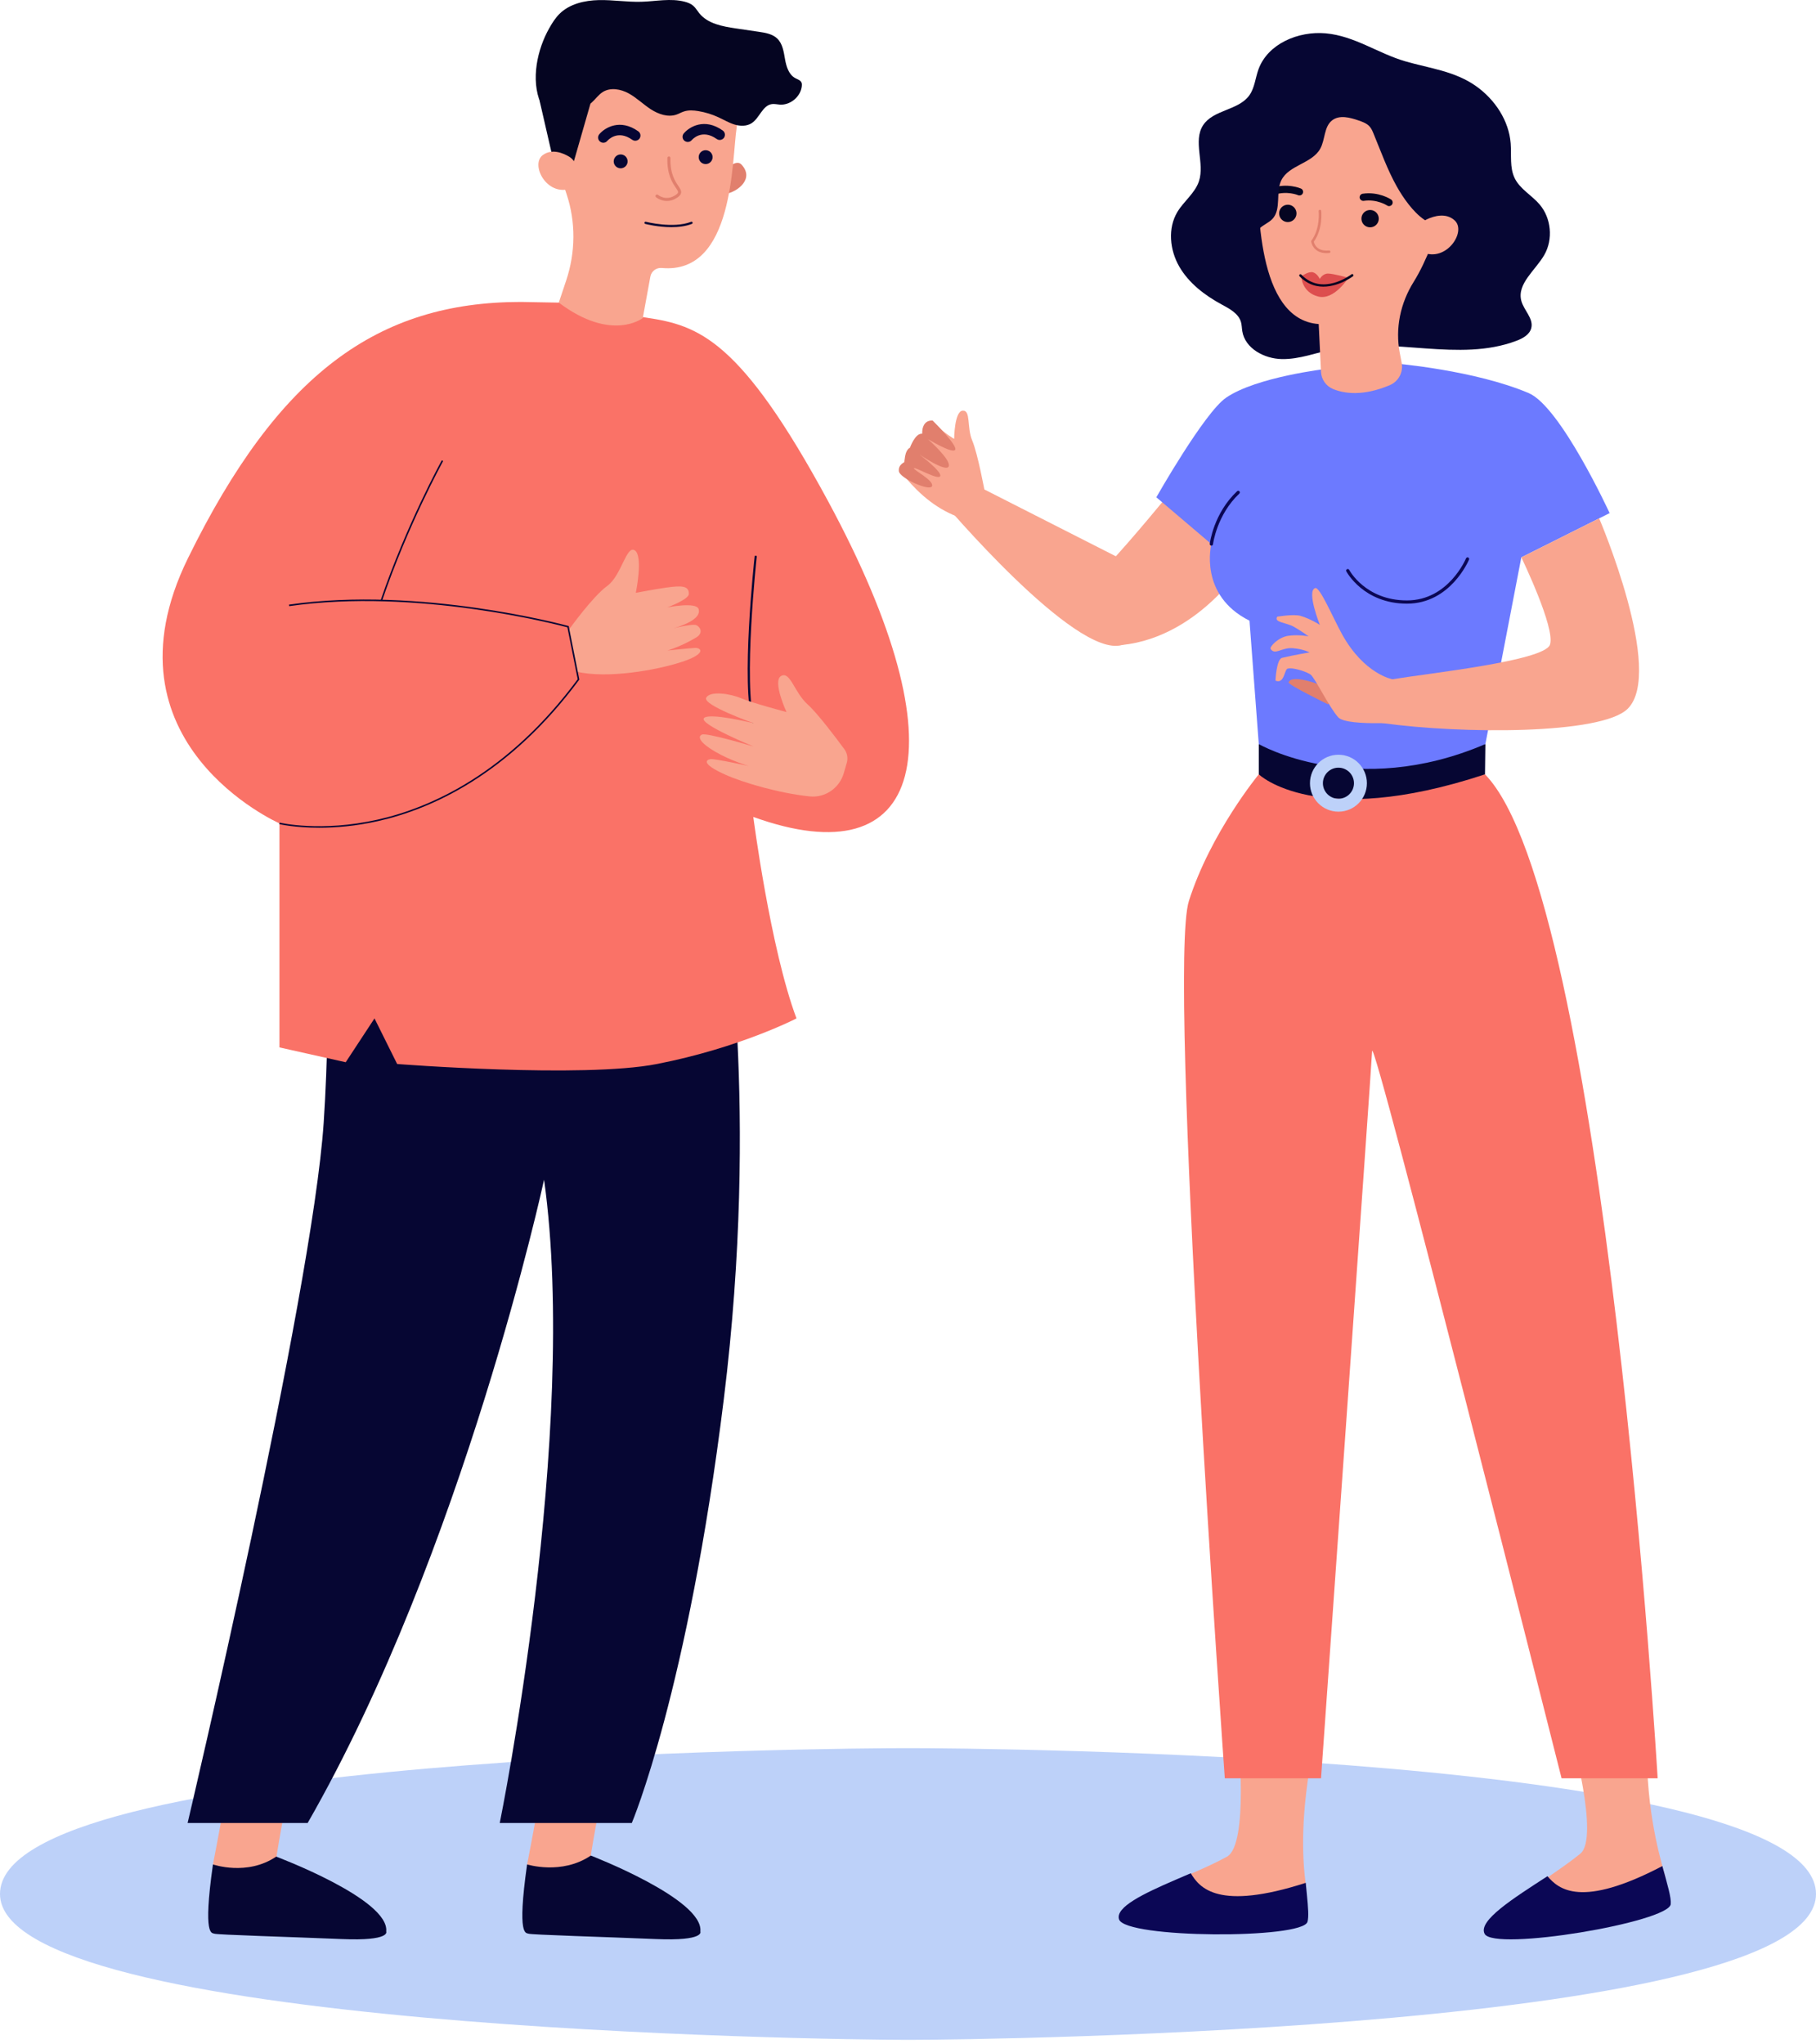
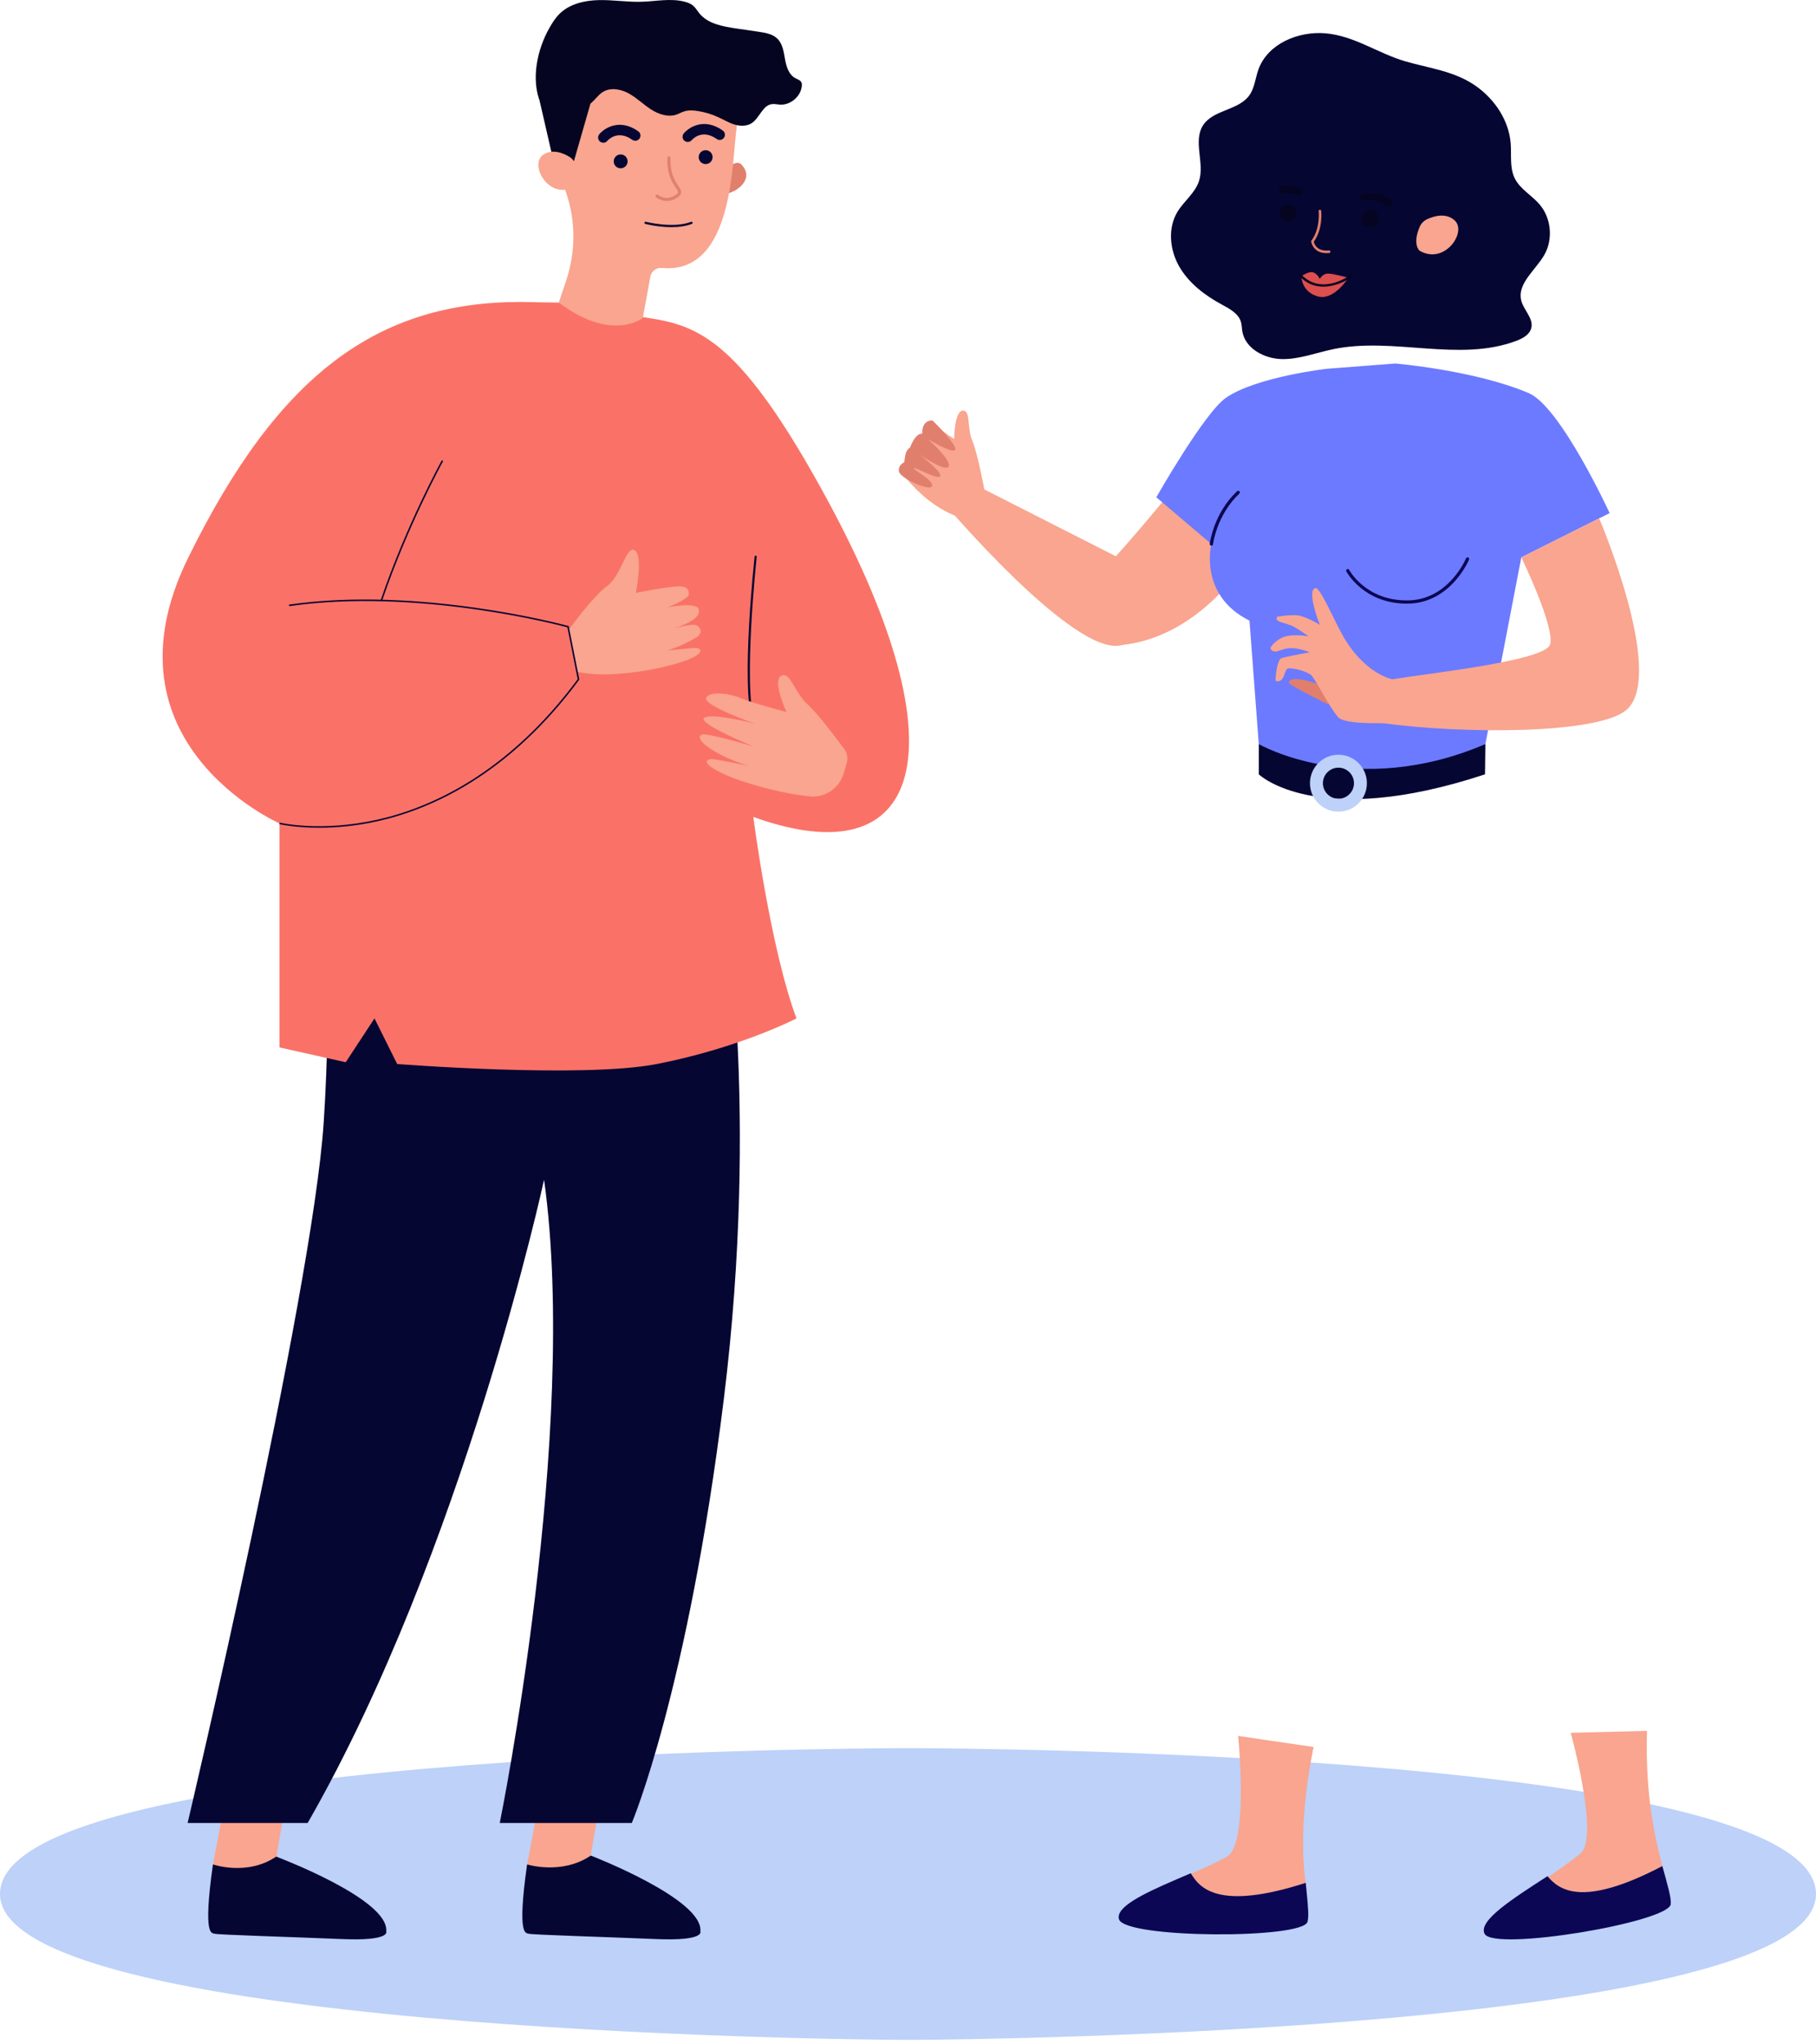
<svg xmlns="http://www.w3.org/2000/svg" width="247" height="278" viewBox="0 0 247 278" fill="none">
  <path d="M247 257.621C247 276.051 134.601 277.46 123.499 277.46C112.48 277.46 0 275.968 0 257.621C0 238.555 113.869 237.782 123.499 237.782C133.115 237.779 247 238.569 247 257.621Z" fill="#BDD1F9" />
  <path d="M83.161 236.672C83.161 236.672 80.217 252.606 80.317 252.786C80.417 252.969 79.386 254.565 79.386 254.565L75.365 255.286L71.695 253.597C71.695 253.597 74.675 238.542 74.292 236.672C73.905 234.803 83.161 236.672 83.161 236.672Z" fill="#F9A58F" />
  <path d="M71.692 253.597C71.692 253.597 76.393 255.077 80.358 252.394C80.358 252.394 95.731 258.323 95.258 262.722C95.258 262.722 95.916 264.033 89.227 263.75C82.537 263.467 72.143 263.17 71.863 263.014C71.585 262.861 70.276 263.567 71.692 253.597Z" fill="#060633" />
  <path d="M40.433 236.672C40.433 236.672 37.489 252.606 37.589 252.786C37.688 252.969 36.658 254.565 36.658 254.565L32.634 255.286L28.964 253.597C28.964 253.597 31.945 238.542 31.562 236.672C31.177 234.803 40.433 236.672 40.433 236.672Z" fill="#F9A58F" />
  <path d="M28.964 253.597C28.964 253.597 33.599 255.22 37.564 252.535C37.564 252.535 53.003 258.32 52.53 262.722C52.53 262.722 53.188 264.033 46.498 263.75C39.809 263.467 29.415 263.17 29.137 263.014C28.857 262.86 27.548 263.567 28.964 253.597Z" fill="#060633" />
  <path d="M98.453 122.23C98.453 122.23 103.351 150.534 98.453 190.267C93.555 230 85.934 247.961 85.934 247.961H67.973C67.973 247.961 78.799 194.804 74 160.462C74 160.462 63.075 210.95 41.846 247.961H25.518C25.518 247.961 42.441 176.3 44.025 152.71C45.148 135.98 44.39 114.178 44.39 114.178L98.453 122.23Z" fill="#060633" />
  <path d="M75.998 41.163C75.998 41.163 84.642 42.718 87.937 43.21C95.036 44.27 100.732 46.171 112.6 68.114C131.063 102.254 125.484 119.416 102.459 111.12C102.459 111.12 104.772 129.013 108.333 138.524C108.333 138.524 100.632 142.519 89.358 144.724C79.254 146.7 54.019 144.724 54.019 144.724L50.936 138.524L47.022 144.485L38.008 142.467V111.993C38.008 111.993 13.223 101.082 25.56 75.939C37.891 50.797 51.399 41.071 70.844 41.071L75.998 41.163Z" fill="#FA7267" />
  <path d="M77.404 85.614C77.404 85.614 80.612 81.128 82.581 79.707C84.55 78.286 85.191 74.075 86.351 74.87C87.511 75.666 86.478 80.636 86.478 80.636C86.478 80.636 89.117 80.134 90.635 79.922C92.772 79.624 93.725 79.68 93.689 80.804C93.664 81.547 90.767 82.617 90.767 82.617C90.767 82.617 94.71 81.825 95.022 82.844C95.594 84.703 90.418 85.773 90.418 85.773C90.418 85.773 94.176 84.703 94.775 85.059C95.375 85.412 95.58 86.18 94.698 86.706C92.609 87.954 90.791 88.48 90.791 88.48C90.791 88.48 93.957 88.151 94.554 88.129C95.353 88.1 96.177 88.9 92.731 90.033C89.285 91.166 82.605 92.341 78.435 91.363L77.404 85.614Z" fill="#F9A58F" />
  <path d="M43.403 112.59C40.069 112.59 38.017 112.1 37.983 112.092L38.035 111.895C38.088 111.907 43.654 113.223 51.399 111.478C58.54 109.87 69.05 105.249 78.574 92.387L77.173 85.327C75.93 84.993 56.634 79.946 39.329 82.449L39.302 82.242C57.143 79.661 77.09 85.088 77.292 85.142L77.351 85.156L77.365 85.22L78.798 92.436L78.767 92.475C69.192 105.417 58.618 110.062 51.433 111.683C48.341 112.38 45.597 112.59 43.403 112.59Z" fill="#060633" />
  <path d="M51.982 81.676L51.787 81.611C55.306 71.292 60.046 62.694 60.092 62.609L60.275 62.712C60.228 62.797 55.498 71.377 51.982 81.676Z" fill="#060633" />
  <path d="M98.828 23.017C98.828 23.017 100.117 21.609 100.841 22.374C102.684 24.336 100.254 26.108 98.782 26.354L98.828 23.017Z" fill="#E17F6D" />
  <path d="M100.205 17.285L100.191 17.29C100.222 17.122 100.256 16.959 100.281 16.793C101.438 9.426 96.15 2.529 88.595 1.85C82.303 1.282 76.432 5.439 74.877 11.563C74.3 13.837 74.358 16.091 74.924 18.168C75.64 21.358 76.284 24.087 77.058 26.39C78.335 30.207 78.282 34.345 77.005 38.161L76.001 41.163C83.224 46.596 87.428 43.259 87.428 43.259L88.459 37.62C88.595 36.884 89.273 36.382 90.016 36.448C90.021 36.448 90.023 36.453 90.028 36.453C99.903 37.347 99.513 21.689 100.205 17.285Z" fill="#F9A58F" />
  <path d="M96.91 21.521C96.993 21.004 96.637 20.519 96.123 20.441C95.609 20.358 95.126 20.709 95.043 21.224C94.961 21.74 95.312 22.225 95.831 22.306C96.347 22.386 96.83 22.035 96.91 21.521Z" fill="#060633" />
  <path d="M85.352 22.099C85.434 21.582 85.084 21.097 84.564 21.017C84.05 20.939 83.568 21.289 83.485 21.804C83.402 22.32 83.758 22.805 84.272 22.883C84.786 22.964 85.269 22.613 85.352 22.099Z" fill="#060633" />
  <path d="M81.947 19.411C81.825 19.391 81.706 19.34 81.603 19.255C81.304 19.006 81.265 18.558 81.513 18.258C82.269 17.354 84.347 16.104 86.814 17.861C87.133 18.087 87.206 18.531 86.982 18.85C86.753 19.164 86.312 19.24 85.993 19.013C83.972 17.573 82.656 19.099 82.6 19.164C82.439 19.364 82.188 19.45 81.947 19.411Z" fill="#060633" />
  <path d="M93.435 19.303C93.313 19.284 93.194 19.233 93.091 19.147C92.792 18.899 92.753 18.451 93.001 18.151C93.757 17.244 95.836 15.996 98.302 17.753C98.621 17.98 98.694 18.424 98.465 18.743C98.239 19.057 97.795 19.133 97.481 18.906C95.455 17.466 94.144 18.991 94.088 19.057C93.925 19.255 93.671 19.342 93.435 19.303Z" fill="#060633" />
  <path d="M74.724 3.802C75.114 3.117 75.538 2.439 76.098 1.886C77.473 0.519 79.517 0.056 81.455 0.012C83.39 -0.027 85.325 0.297 87.26 0.239C89.222 0.18 91.225 -0.263 93.123 0.231C93.54 0.341 93.957 0.497 94.283 0.78C94.617 1.067 94.837 1.462 95.112 1.803C96.264 3.229 98.258 3.594 100.074 3.863C101.122 4.014 102.169 4.17 103.22 4.326C104.114 4.457 105.072 4.62 105.723 5.249C106.451 5.958 106.597 7.048 106.773 8.049C106.948 9.046 107.275 10.148 108.172 10.63C108.476 10.793 108.857 10.898 109.005 11.215C109.076 11.366 109.076 11.541 109.056 11.71C108.908 13.148 107.502 14.329 106.061 14.23C105.703 14.205 105.35 14.113 104.991 14.159C103.707 14.329 103.317 16.067 102.218 16.764C101.546 17.193 100.668 17.169 99.905 16.939C99.138 16.706 98.448 16.289 97.722 15.955C96.857 15.553 95.938 15.27 94.997 15.114C94.332 15.002 93.635 14.953 92.992 15.173C92.658 15.285 92.348 15.468 92.014 15.585C90.85 15.989 89.551 15.531 88.515 14.861C87.484 14.188 86.592 13.299 85.51 12.704C84.428 12.112 83.034 11.858 81.986 12.514C81.387 12.892 80.984 13.511 80.448 13.979C79.035 15.202 76.959 15.151 75.094 15.034C74.709 15.009 74.295 14.98 73.993 14.739C73.778 14.568 73.649 14.315 73.542 14.061C72.158 10.857 73.074 6.689 74.724 3.802Z" fill="#050521" />
  <path d="M73.388 13.676L75.46 22.693L77.868 22.593L81.021 11.619L73.388 13.676Z" fill="#050521" />
  <path d="M78.272 22.374C78.128 21.926 77.816 21.553 77.414 21.312C76.586 20.817 75.082 20.183 73.839 21.085C72.016 22.416 74.531 27.09 77.989 25.503C77.992 25.506 79.028 24.75 78.272 22.374Z" fill="#F9A58F" />
  <path d="M91.391 27.233C90.157 27.611 89.234 26.836 89.227 26.824C89.136 26.751 89.129 26.617 89.202 26.529C89.275 26.444 89.409 26.432 89.497 26.505C89.541 26.544 90.572 27.397 91.873 26.539C92.083 26.398 92.2 26.278 92.224 26.176C92.251 26.032 92.112 25.822 91.912 25.53C91.461 24.86 90.706 23.739 90.772 21.48C90.776 21.363 90.869 21.273 90.986 21.273C91.103 21.277 91.193 21.375 91.193 21.489C91.13 23.612 91.812 24.623 92.263 25.294C92.504 25.657 92.699 25.939 92.636 26.256C92.59 26.478 92.426 26.673 92.102 26.887C91.858 27.051 91.62 27.165 91.391 27.233Z" fill="#E17F6D" />
  <path d="M91.32 30.898C89.502 30.898 87.867 30.482 87.764 30.455C87.684 30.433 87.635 30.353 87.657 30.272C87.679 30.192 87.762 30.143 87.84 30.165C87.876 30.175 91.59 31.12 94.001 30.17C94.079 30.141 94.166 30.177 94.195 30.255C94.227 30.333 94.188 30.421 94.11 30.45C93.255 30.786 92.263 30.898 91.32 30.898Z" fill="#060633" />
  <path d="M102.362 98.413C100.744 93.179 102.571 76.307 102.652 75.591L102.937 75.623C102.918 75.798 101.036 93.152 102.637 98.331L102.362 98.413Z" fill="#060633" />
  <path d="M109.841 95.806C108.033 94.183 107.489 91.268 106.251 91.941C105.011 92.611 106.973 96.851 106.973 96.851C106.973 96.851 102.196 95.589 100.788 94.972C99.379 94.363 96.581 93.912 96.052 94.907C95.526 95.901 102.498 98.37 102.498 98.37C102.498 98.37 96.423 96.871 95.74 97.682C95.056 98.501 102.506 101.543 102.506 101.543C102.506 101.543 96.104 99.627 95.472 99.915C94.836 100.2 95.183 101.024 97.286 102.249C99.386 103.48 101.85 104.192 101.85 104.192C101.85 104.192 97.249 103.183 96.657 103.256C96.06 103.327 95.297 103.855 98.602 105.347C101.082 106.468 106.017 107.903 110.124 108.327C112.222 108.544 114.172 107.206 114.761 105.179L115.173 103.765C115.358 103.129 115.239 102.442 114.847 101.908C113.692 100.339 111.201 97.025 109.841 95.806Z" fill="#F9A58F" />
  <path d="M168.4 236.119C168.4 236.119 169.894 250.873 166.882 252.547C165.405 253.366 163.594 254.177 161.752 254.972C156.783 257.119 178.44 262.078 177.639 256.563C177.068 252.637 176.878 246.462 178.667 237.625L168.4 236.119Z" fill="#F9A58F" />
  <path d="M177.597 256.103C177.651 256.654 177.702 257.168 177.748 257.645C177.926 259.459 178.026 260.733 177.836 261.403C177.166 263.777 153.049 263.677 152.206 261.072C151.667 259.407 155.55 257.563 159.868 255.696C160.56 255.396 161.264 255.096 161.961 254.797C163.158 256.805 165.705 259.934 177.597 256.103Z" fill="#0B0755" />
  <path d="M213.636 235.695C213.636 235.695 217.62 249.981 214.937 252.143C210.078 256.059 204.787 258.301 206.059 260.723C207.334 263.146 226.983 257.014 226.496 255.262C225.453 251.509 223.727 245.265 224.01 235.432L213.636 235.695Z" fill="#F9A58F" />
  <path d="M226.101 253.822C226.803 256.381 227.332 258.128 227.242 259.003C226.986 261.454 203.203 265.463 201.931 263.041C200.985 261.245 205.864 258.194 210.475 255.199C211.993 256.973 215.037 259.622 226.101 253.822Z" fill="#0B0755" />
  <path d="M159.178 66.979C159.178 66.979 153.829 73.532 150.717 76.805C147.807 79.863 145.911 88.424 152.577 87.737C163.497 86.611 170.157 75.667 169.945 75.033C169.733 74.399 162.768 66.981 162.768 66.981H159.178V66.979Z" fill="#F9A58F" />
-   <path d="M171.212 105.323C171.212 105.323 164.662 113.257 161.706 122.547C158.749 131.835 166.589 241.883 166.589 241.883H179.678C179.678 241.883 186.622 143.881 186.622 143.008C186.622 139.584 212.395 241.883 212.395 241.883H225.463C225.463 241.883 218.39 122.104 201.977 105.323L186.619 106.273L171.212 105.323Z" fill="#FA7267" />
  <path d="M171.212 101.206V105.323C171.212 105.323 179.023 112.921 201.98 105.323L202.033 101.206L181.874 99.939L171.212 101.206Z" fill="#060633" />
  <path d="M180.48 50.161C180.48 50.161 170.878 51.255 166.75 54.104C163.796 56.144 157.277 67.641 157.277 67.641L164.761 74.004C164.761 74.004 162.975 80.943 169.947 84.425L171.21 101.209C171.21 101.209 184.299 108.807 202.031 101.209L206.919 75.815L218.931 69.793C218.931 69.793 212.266 55.308 207.918 53.465C200.554 50.343 189.763 49.444 189.763 49.444L180.48 50.161Z" fill="#6C7AFF" />
  <path d="M206.922 75.813C206.922 75.813 211.603 85.48 210.811 87.698C210.019 89.913 194.183 91.592 189.385 92.394C185.615 93.025 186.161 98.089 188.108 98.362C198.694 99.839 217.764 99.939 221.366 96.427C226.462 91.456 217.508 70.507 217.508 70.507L206.922 75.813Z" fill="#F9A58F" />
  <path d="M191.371 82.11C197.308 82.11 199.784 76.176 199.808 76.115C199.854 76.003 199.801 75.874 199.686 75.827C199.574 75.781 199.445 75.837 199.399 75.949C199.374 76.005 197.008 81.669 191.369 81.669C185.71 81.669 183.531 77.555 183.509 77.514C183.453 77.406 183.322 77.363 183.212 77.419C183.105 77.475 183.061 77.606 183.117 77.714C183.144 77.76 185.447 82.11 191.371 82.11Z" fill="#0B0755" />
  <path d="M164.764 74.224C164.874 74.224 164.969 74.141 164.983 74.029C164.988 73.99 165.497 70.025 168.566 67.137C168.653 67.054 168.658 66.915 168.575 66.825C168.493 66.737 168.354 66.733 168.264 66.815C165.076 69.813 164.567 73.807 164.545 73.975C164.53 74.097 164.618 74.204 164.737 74.219C164.747 74.221 164.757 74.224 164.764 74.224Z" fill="#0B0755" />
  <path d="M178.172 106.531C178.172 104.397 179.91 102.659 182.045 102.659C184.18 102.659 185.917 104.397 185.917 106.531C185.917 108.666 184.18 110.404 182.045 110.404C179.91 110.404 178.172 108.666 178.172 106.531ZM179.932 106.531C179.932 107.696 180.88 108.644 182.045 108.644C183.21 108.644 184.158 107.696 184.158 106.531C184.158 105.366 183.21 104.418 182.045 104.418C180.88 104.418 179.932 105.366 179.932 106.531Z" fill="#BDD1F9" />
  <path d="M180.322 4.535C176.605 4.199 172.421 5.941 171.161 9.455C170.739 10.635 170.649 11.965 169.916 12.982C168.432 15.034 165.008 14.912 163.633 17.039C162.229 19.213 163.887 22.201 163.07 24.657C162.532 26.276 161.023 27.36 160.143 28.822C158.801 31.055 159.098 34.008 160.399 36.265C161.701 38.522 163.86 40.164 166.148 41.407C167.223 41.989 168.446 42.628 168.787 43.8C168.904 44.205 168.9 44.636 168.968 45.053C169.348 47.404 171.965 48.798 174.346 48.842C176.73 48.886 179.011 47.977 181.343 47.492C189.536 45.791 198.426 49.315 206.254 46.356C207.122 46.03 208.055 45.516 208.277 44.614C208.596 43.315 207.27 42.218 206.922 40.927C206.293 38.587 208.854 36.764 210.053 34.661C211.262 32.541 210.994 29.675 209.412 27.816C208.345 26.558 206.749 25.73 206.023 24.248C205.313 22.805 205.598 21.099 205.472 19.498C205.226 16.391 203.334 13.55 200.798 11.741C197.878 9.66 194.488 9.312 191.152 8.344C187.438 7.269 184.265 4.893 180.322 4.535Z" fill="#060633" />
-   <path d="M184.711 8.39C191.503 8.507 197.227 13.784 197.91 20.541C198.134 22.764 197.81 24.899 197.057 26.829C195.419 31.622 194.059 35.488 192.278 38.341C190.469 41.232 189.746 44.668 190.389 48.016L190.647 49.357C190.891 50.626 190.211 51.894 189.019 52.393C185.34 53.943 182.788 53.524 181.306 52.91C180.356 52.517 179.722 51.606 179.674 50.58L179.362 44.078C170.81 43.471 171.19 27.726 170.969 23.086L170.983 23.088C170.969 22.915 170.954 22.742 170.944 22.564C170.566 14.802 176.815 8.256 184.711 8.39Z" fill="#F9A58F" />
  <path d="M173.99 29.195C173.895 28.549 174.344 27.95 174.99 27.857C175.635 27.762 176.235 28.211 176.328 28.857C176.423 29.502 175.974 30.102 175.328 30.194C174.685 30.289 174.085 29.841 173.99 29.195Z" fill="#050521" />
  <path d="M185.184 29.912C185.089 29.266 185.537 28.666 186.183 28.574C186.829 28.479 187.428 28.927 187.521 29.573C187.616 30.219 187.167 30.818 186.522 30.911C185.876 31.003 185.276 30.555 185.184 29.912Z" fill="#050521" />
  <path d="M176.973 37.598C176.973 37.598 177.98 36.869 178.582 37.04C179.184 37.211 179.51 37.942 179.51 37.942C179.51 37.942 179.876 37.218 180.609 37.211C181.343 37.206 183.397 37.783 183.397 37.783C183.397 37.783 181.472 40.893 179.284 40.33C177.095 39.767 177.003 37.7 177.003 37.7L176.973 37.598Z" fill="#DD4E4E" />
  <path d="M179.02 38.89C181.533 39.441 183.99 37.603 184.024 37.579C184.097 37.523 184.111 37.418 184.055 37.345C183.999 37.272 183.894 37.257 183.821 37.313C183.661 37.437 179.825 40.296 176.995 37.349C176.932 37.284 176.827 37.281 176.761 37.345C176.696 37.408 176.693 37.513 176.756 37.579C177.468 38.324 178.248 38.719 179.02 38.89Z" fill="#050521" />
  <path d="M188.98 28.033C189.122 28.018 189.253 27.945 189.339 27.818C189.49 27.594 189.431 27.29 189.207 27.136C189.139 27.09 187.521 26.032 185.349 26.349C185.081 26.388 184.896 26.636 184.933 26.904C184.972 27.172 185.245 27.36 185.488 27.319C187.299 27.055 188.644 27.94 188.656 27.948C188.756 28.018 188.871 28.045 188.98 28.033Z" fill="#050521" />
  <path d="M176.883 26.568C177.02 26.529 177.137 26.431 177.198 26.293C177.307 26.044 177.193 25.754 176.947 25.647C176.873 25.615 175.109 24.855 173.008 25.564C172.75 25.649 172.614 25.929 172.699 26.185C172.784 26.444 173.074 26.58 173.32 26.495C175.058 25.91 176.535 26.539 176.552 26.546C176.659 26.595 176.776 26.6 176.883 26.568Z" fill="#050521" />
  <path d="M179.615 34.315C179.927 34.418 180.317 34.461 180.799 34.415C180.895 34.405 180.965 34.32 180.955 34.225C180.946 34.13 180.86 34.059 180.765 34.069C179.094 34.232 178.755 33.158 178.694 32.877C179.964 31.106 179.713 28.786 179.7 28.686C179.691 28.591 179.603 28.522 179.508 28.532C179.413 28.544 179.345 28.63 179.354 28.725C179.357 28.749 179.608 31.064 178.37 32.731C178.343 32.768 178.331 32.812 178.336 32.855C178.341 32.87 178.487 33.952 179.615 34.315Z" fill="#E17F6D" />
  <path d="M189.982 25.367C188.698 23.081 187.821 20.595 186.819 18.173C186.678 17.829 186.529 17.48 186.28 17.203C185.905 16.784 185.352 16.584 184.821 16.398C183.617 15.977 182.164 15.592 181.168 16.386C180.061 17.266 180.254 19.006 179.564 20.239C178.441 22.25 175.307 22.45 174.283 24.511C173.469 26.154 174.317 28.43 173.072 29.773C172.562 30.321 171.797 30.577 171.278 31.118C169.594 32.878 171.458 36.292 169.77 38.049C168.556 35.546 167.479 32.98 166.545 30.36C166.309 29.695 166.078 29.008 166.117 28.303C166.187 26.956 167.196 25.878 167.939 24.755C169.299 22.696 169.86 20.23 170.681 17.902C171.653 15.148 173.018 12.533 174.724 10.165C175.012 9.767 175.316 9.365 175.733 9.107C176.237 8.795 176.849 8.722 177.439 8.659C180.358 8.347 183.307 8.098 186.229 8.386C189.151 8.673 192.073 9.531 194.452 11.254C195.378 11.924 196.218 12.726 196.876 13.659C197.612 14.702 198.114 15.889 198.609 17.066C199.214 18.504 199.828 19.974 199.933 21.531C200.02 22.813 199.755 24.092 199.474 25.345C199.218 26.483 198.941 27.64 198.336 28.64C195.485 33.348 191.644 28.33 189.982 25.367Z" fill="#060633" />
  <path d="M193.116 30.813C193.313 30.365 193.677 30.014 194.123 29.809C195.039 29.388 196.664 28.898 197.849 29.975C199.589 31.554 196.46 36.114 193.055 34.086C193.055 34.089 192.066 33.189 193.116 30.813Z" fill="#F9A58F" />
  <path d="M128.167 68.17C128.167 68.17 146.228 89.584 152.574 87.734C158.92 85.885 154.005 76.802 154.005 76.802L132.164 65.701L128.167 68.17Z" fill="#F9A58F" />
  <path d="M133.955 66.954C133.955 66.954 133.002 61.734 132.237 59.923C131.474 58.113 132.079 55.792 130.941 55.856C129.803 55.919 129.776 59.699 129.776 59.699C129.776 59.699 128.289 58.819 127.47 57.886C126.652 56.953 121.315 62.804 123.22 65.034C125.126 67.263 127.531 69.41 130.824 70.488L133.955 66.954Z" fill="#F9A58F" />
  <path d="M180.617 95.799C180.617 95.799 175.148 93.123 175.263 92.816C175.728 91.553 180.161 93.281 181.019 93.851C181.877 94.424 180.617 95.799 180.617 95.799Z" fill="#E17F6D" />
  <path d="M126.851 57.201C126.851 57.201 130.331 60.645 129.91 61.193C129.488 61.744 126.186 59.692 126.225 59.743C126.264 59.794 129.349 62.497 129.045 63.42C128.742 64.342 125.048 61.812 125.048 61.812C125.048 61.812 128.128 64.137 127.885 64.756C127.643 65.375 124.451 63.472 124.312 63.688C124.175 63.905 127.041 65.334 126.773 66.116C126.505 66.898 122.387 65.039 122.262 64.113C122.138 63.187 123.035 62.862 123.035 62.862C123.035 62.862 122.996 61.288 123.766 60.896C123.766 60.896 124.483 58.863 125.431 59.002C125.435 59.005 125.282 57.123 126.851 57.201Z" fill="#E17F6D" />
  <path d="M192.446 98.15C192.446 98.15 183.241 98.925 182.015 97.565C180.79 96.206 178.942 92.372 178.287 91.78C177.965 91.487 176.008 90.742 175.141 90.944C174.683 91.051 174.697 93.101 173.481 92.577C173.481 92.577 173.598 89.669 174.383 89.479C175.989 89.087 178.121 88.741 178.121 88.741C178.121 88.741 177.29 88.285 175.845 88.168C174.297 88.044 173.413 89.177 172.818 88.263C172.65 88.005 173.839 86.665 175.26 86.475C176.681 86.284 177.99 86.557 177.99 86.557C177.99 86.557 177.122 85.914 176.037 85.283C174.924 84.635 173.232 84.698 173.717 83.882C173.717 83.882 175.942 83.494 176.9 83.774C178.236 84.164 179.518 84.995 179.518 84.995C179.518 84.995 177.682 80.419 178.874 79.99C179.513 79.761 181.272 83.981 182.544 86.282C185.552 91.717 189.385 92.392 189.385 92.392L192.446 98.15Z" fill="#F9A58F" />
</svg>